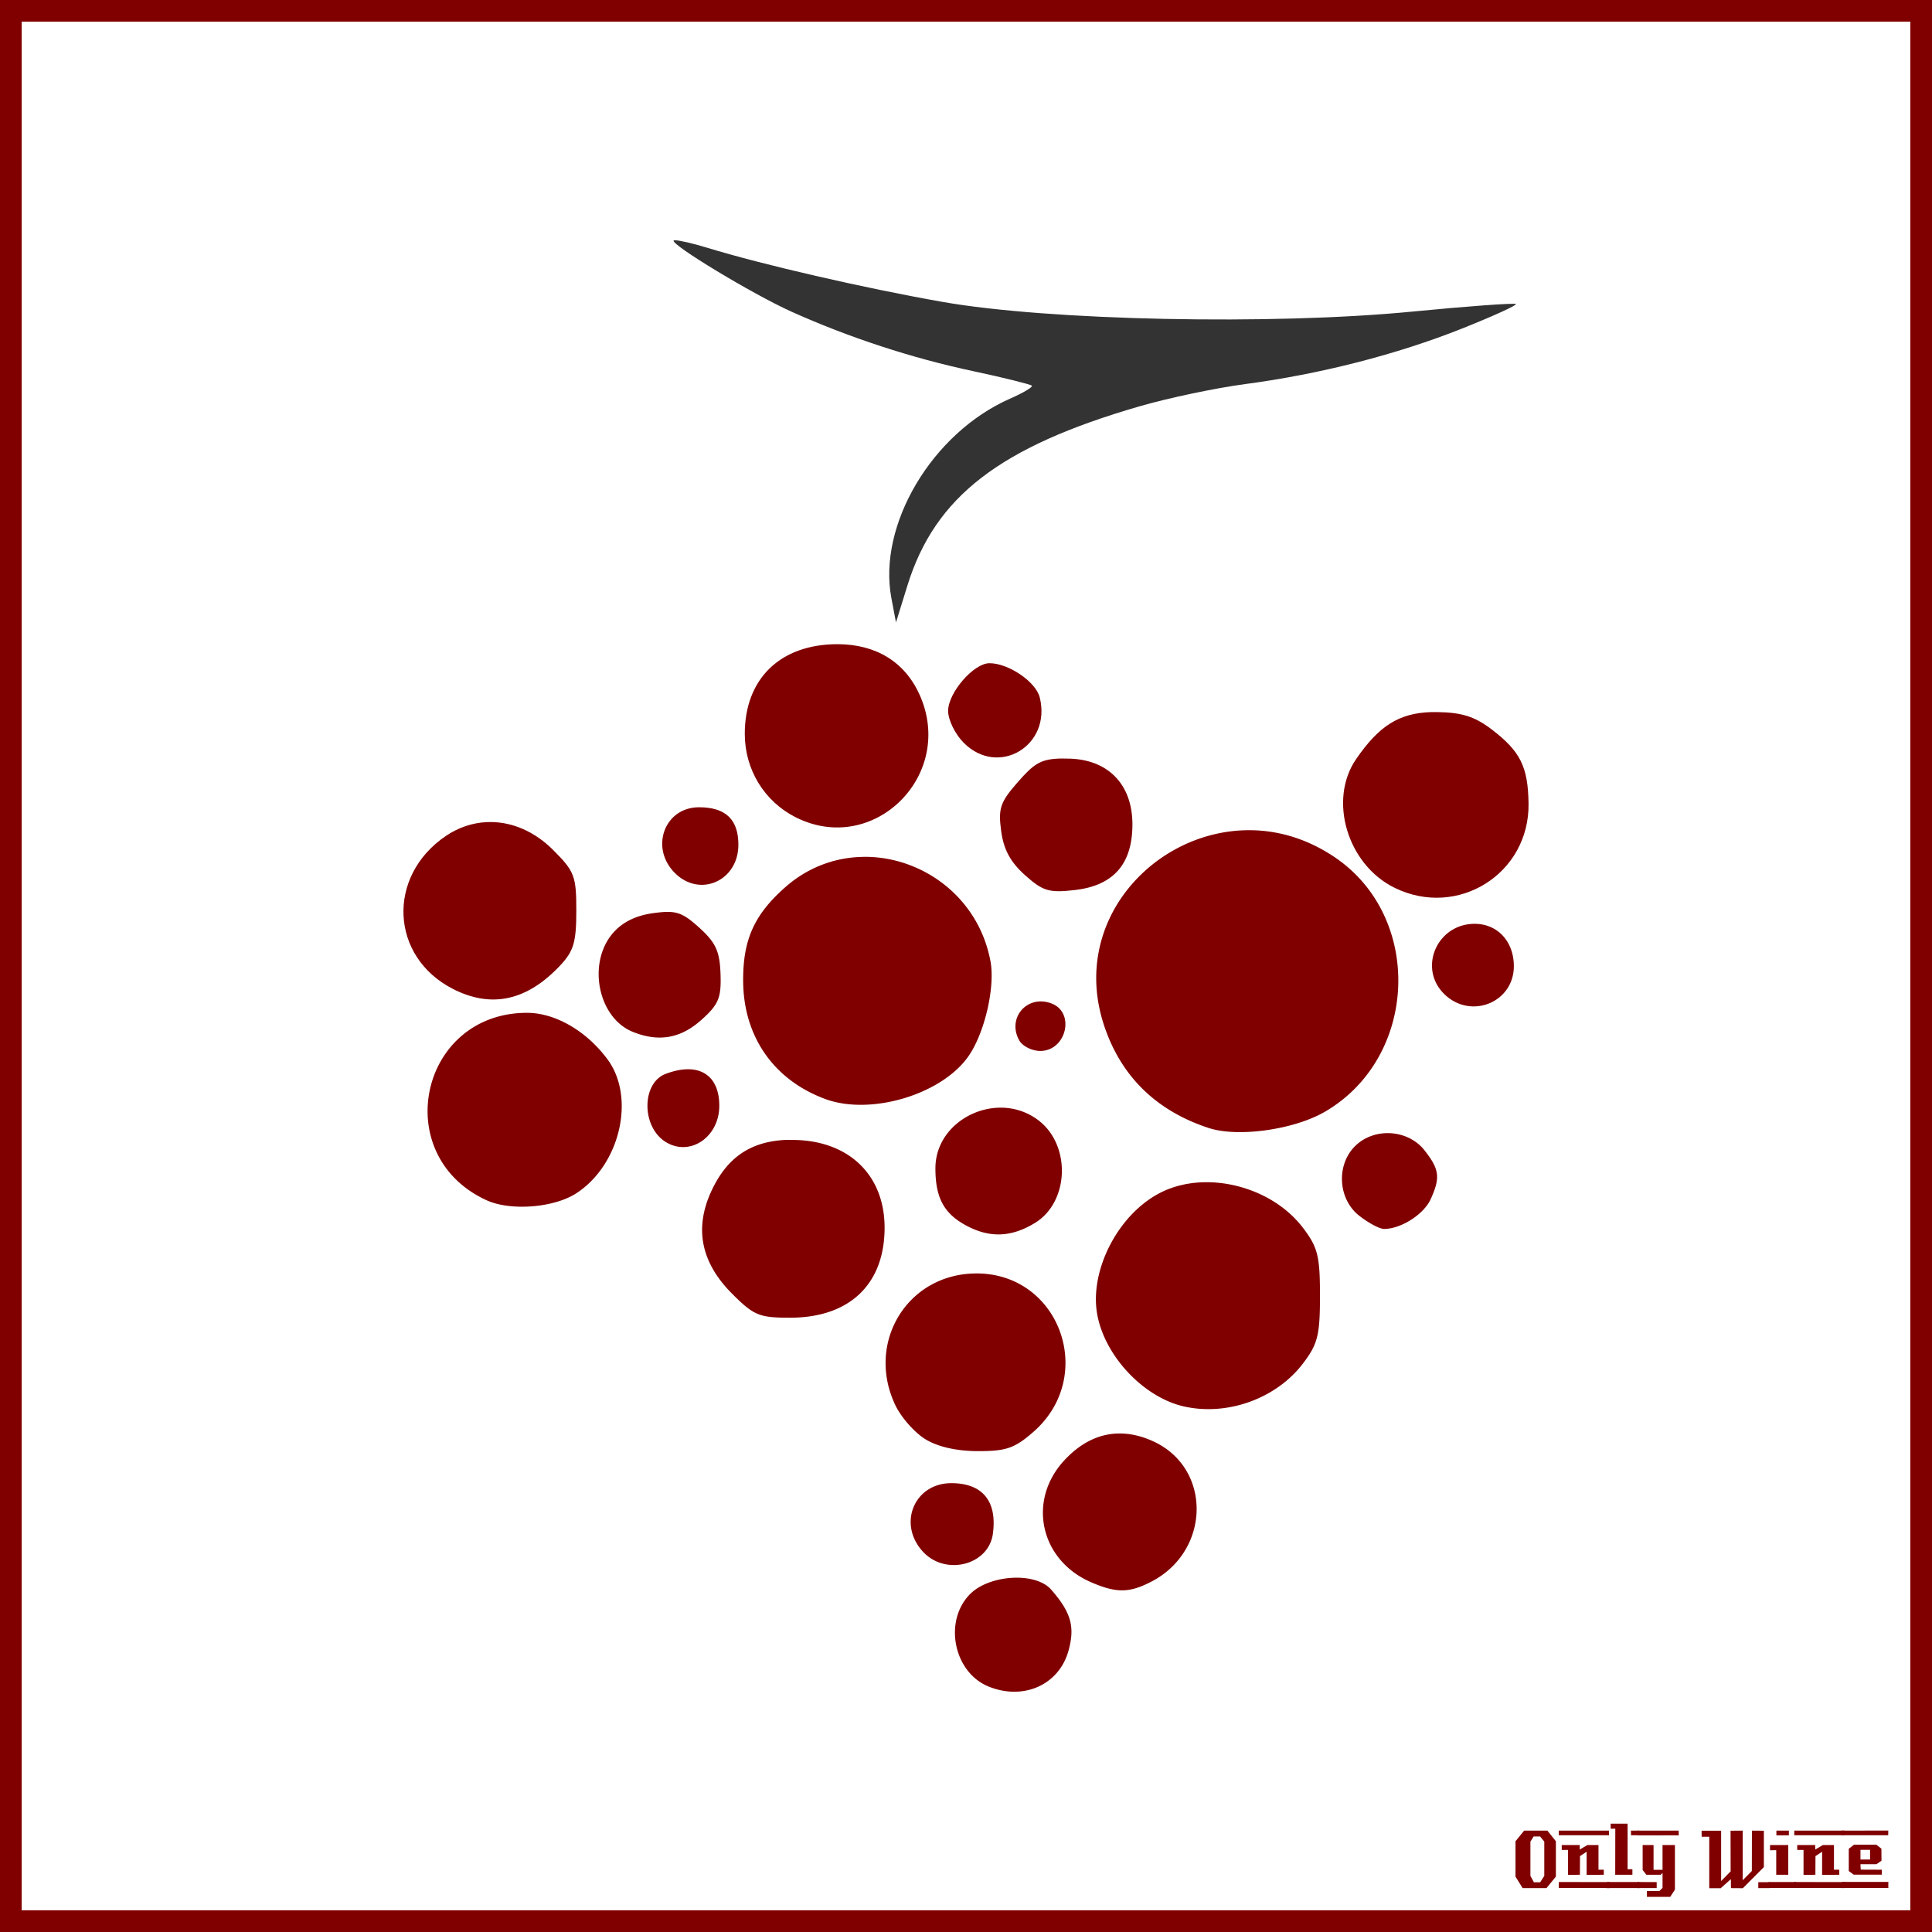
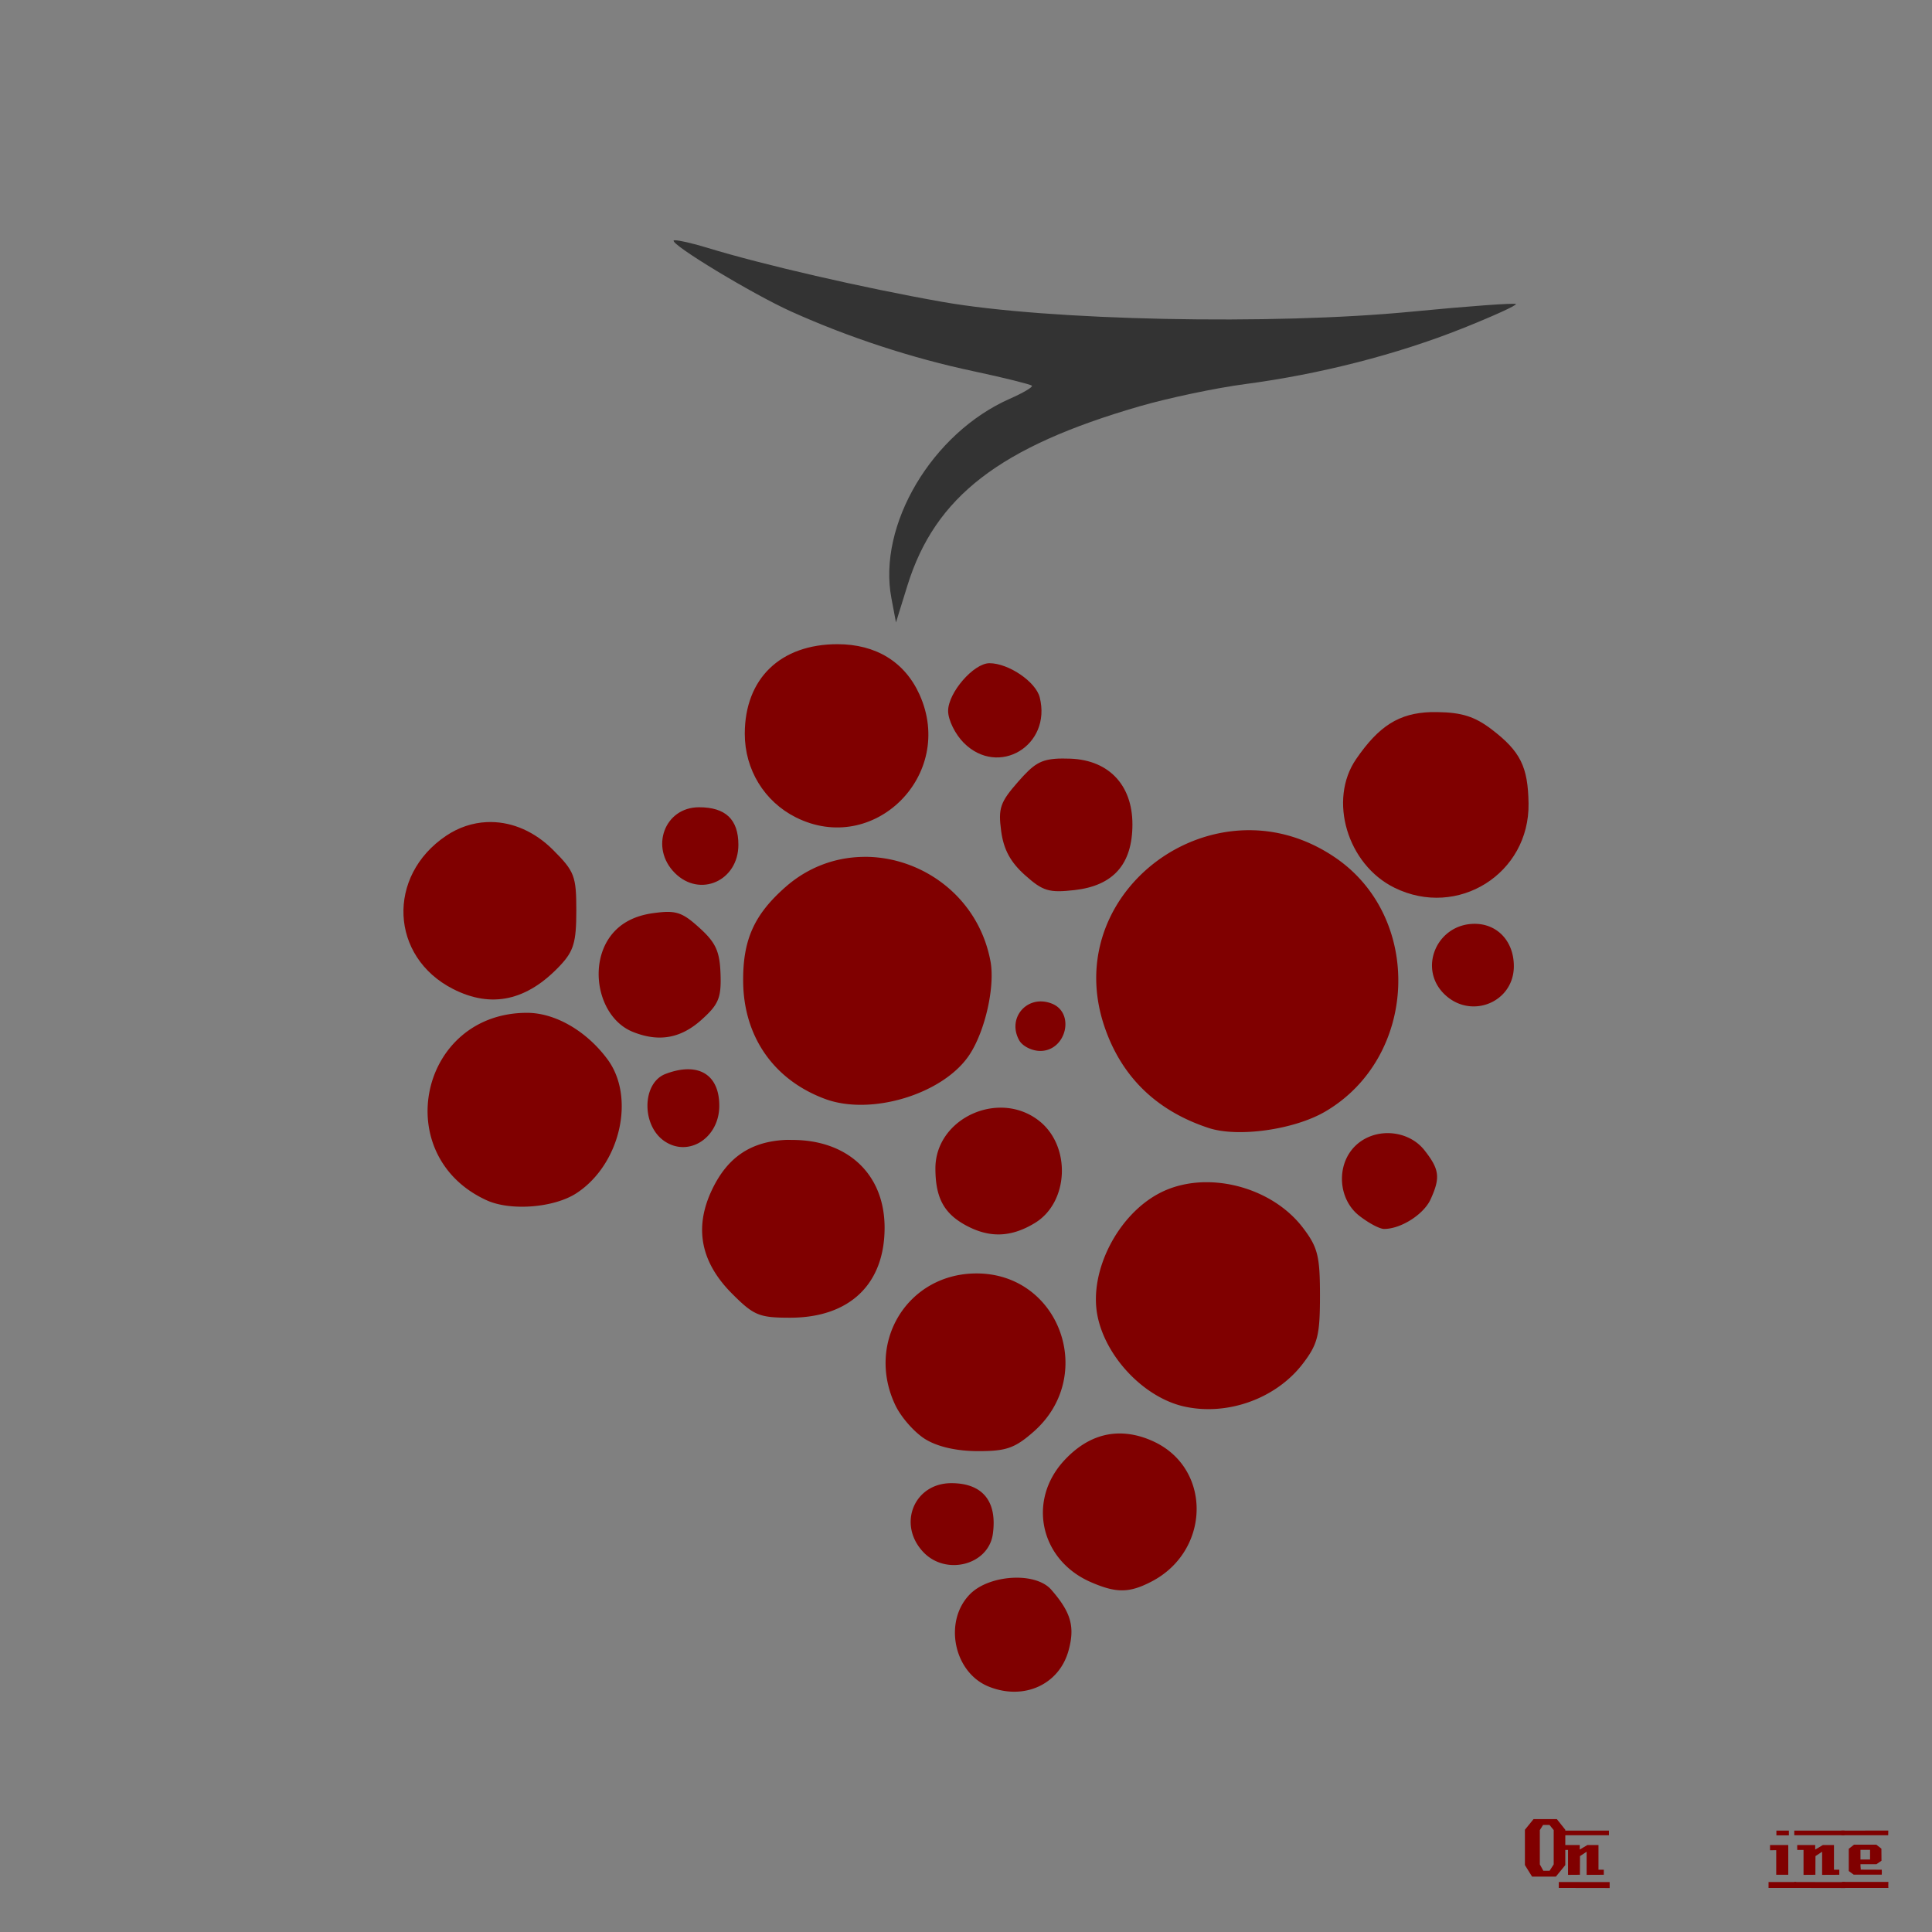
<svg xmlns="http://www.w3.org/2000/svg" width="885.827" height="885.827" viewBox="0 0 885.827 885.827">
  <rect x="0" y="0" width="885.827" height="885.827" fill="#808080" stroke="none" />
-   <path style="marker:none" color="#000" fill="#fff" stroke="maroon" stroke-width="9.933" overflow="visible" d="M4.963 4.966h875.901V880.86H4.963z" />
  <g fill="maroon" font-size="40" font-weight="400" letter-spacing="0" word-spacing="0" font-family="LambrettistA">
-     <path d="M713.379 860.427l-4.32 5.28h-10.92l-3.28-5.28v-16.2l3.96-4.88h10.68l3.88 4.88v16.2m-5.32-.32v-15.72l-1.92-2.36h-2.96l-1.48 2.36v15.72l1.6 2.92h2.88l1.88-2.92M737.71 841.467h-23v-2.12h23v2.12m-2.36 18.12c-3.733 0-6.36.013-7.88.04v-10.6l-3.04 2-.04 8.56-5.44.04v-11.44h-2.88c-.026-1.52-.026-2.267 0-2.24h8.24v2.08l3.52-2.08h5.08v11.32h2.44v2.32m2.68 6.08l-23.32-.04v-2.72l23.32.04v2.72" style="text-align:start;line-height:125%;-inkscape-font-specification:LambrettistA" />
-     <path d="M751.538 841.467h-3.72v-1.2c-.027-.08-.04-.387-.04-.92h3.76v2.12m-3.08 18.12h-7.88l.04-21.12h-2.12v-2.32h7.76v20.92h2.2v2.52m3.2 6.08h-14.88v-2.76h14.84c0 .746.013 1.666.04 2.76" style="text-align:start;line-height:125%;-inkscape-font-specification:LambrettistA" />
-     <path d="M769.717 841.507l-18.92.04v-2.2h18.88c.026 1.333.04 2.053.04 2.16m-1.76 24.88l-2.16 3.32h-10.68v-2.68h5.72l1.44-1.44v-6.84l-.84.84h-6.56l-1.72-2.2v-11.44h5v11.36h4.12v-11.36h5.68v20.44m-8.36-.72h-8.8v-2.76l8.8.04v2.72M811.381 865.707h-5.2v-2.72h5.2v2.72m-2.64-9.64l-9.64 9.68c-2 0-3.8-.013-5.4-.04-.08 0-.107-1.374-.08-4.12l-4.76 4.24c0-.027-.013-.053-.04-.08h-5.12v-23.6h-3.48l-.04-2.76h8.96v23.08l4.36-4.44-.04-18.64c2.187 0 4.04-.013 5.56-.04v22.76l4.2-4.24.04-18.52c1.387.027 3.213.04 5.48.04v16.68" style="text-align:start;line-height:125%;-inkscape-font-specification:LambrettistA" />
+     <path d="M713.379 860.427h-10.92l-3.28-5.28v-16.2l3.96-4.88h10.68l3.88 4.88v16.2m-5.32-.32v-15.72l-1.92-2.36h-2.96l-1.48 2.36v15.72l1.6 2.92h2.88l1.88-2.92M737.71 841.467h-23v-2.12h23v2.12m-2.36 18.12c-3.733 0-6.36.013-7.88.04v-10.6l-3.04 2-.04 8.56-5.44.04v-11.44h-2.88c-.026-1.52-.026-2.267 0-2.24h8.24v2.08l3.52-2.08h5.08v11.32h2.44v2.32m2.68 6.08l-23.32-.04v-2.72l23.32.04v2.72" style="text-align:start;line-height:125%;-inkscape-font-specification:LambrettistA" />
    <path d="M820.202 841.507h-5.72v-2.16h5.72v2.16m-.28 18.08h-5.52c-.026-2.16-.026-5.92 0-11.28l-2.84.04c-.026-1.574-.026-2.374 0-2.4h8.36v13.64m3.6 6.04h-12.64v-2.72h12.64v2.72" style="text-align:start;line-height:125%;-inkscape-font-specification:LambrettistA" />
    <path d="M845.68 841.467h-23v-2.12h23v2.12m-2.36 18.12c-3.734 0-6.36.013-7.88.04v-10.6l-3.04 2-.04 8.56-5.44.04v-11.44h-2.88c-.027-1.52-.027-2.267 0-2.24h8.24v2.08l3.52-2.08h5.08v11.32h2.44v2.32m2.68 6.08l-23.32-.04v-2.72l23.32.04v2.72" style="text-align:start;line-height:125%;-inkscape-font-specification:LambrettistA" />
    <path d="M865.787 839.307l-.04 2.16h-21.48v-2.12l21.52-.04m-3 20.24h-12.84l-2.28-1.68v-10.2l2.4-1.88h10.24l2.32 1.84.04 5.52-2.32 1.6h-7.32c0 .64.013 1.066.04 1.28.053.213.08.613.08 1.2l9.64.04c.053.906.053 1.666 0 2.28m3.04 6.08h-21.24v-2.76h21.24c-.054 1.493-.054 2.413 0 2.76m-8.4-13.04v-4.44h-4.4v4.44h4.4" style="text-align:start;line-height:125%;-inkscape-font-specification:LambrettistA" />
  </g>
  <g>
    <path d="M309.445 110.168c-.258.006-.477.023-.546.091-1.71 1.71 36.22 24.637 53.913 32.603 26.43 11.9 55.42 21.37 83.42 27.32 14.191 3.017 26.26 6.043 26.865 6.649.606.606-3.914 3.277-10.109 6.01-35.646 15.727-60.663 57.864-54.277 91.434l2.095 11.11 5.282-17.03c12.641-40.619 42.278-63.48 106.369-82.053 13.285-3.85 35.066-8.433 48.449-10.2 34.192-4.513 69.608-13.563 99.539-25.5 14.095-5.62 25.144-10.645 24.588-11.2-.556-.557-21.887.965-47.447 3.46-64.155 6.263-166.711 4.157-215.561-4.463-36.2-6.387-82.546-17.083-107.644-24.77-6.947-2.128-13.128-3.503-14.936-3.461z" fill="#333" />
    <g fill="maroon">
      <path d="M383.985 295.364c-26.135 0-42.473 15.754-42.502 41.054-.015 16.42 8.951 31.075 23.404 38.337 35.701 17.937 73.35-19.408 56.728-56.27-6.775-15.025-20.031-23.121-37.63-23.121zM453.668 304.083c-7.253 0-18.956 13.523-18.956 21.886 0 4.153 3.267 10.716 7.201 14.65 15.888 15.888 40.35 1.225 34.807-20.863-1.808-7.202-14.34-15.673-23.052-15.673zM656.118 326.499c-14.738.472-23.939 6.403-34.348 21.569-12.836 18.701-4.04 48.296 17.58 58.952 28.975 14.281 61.98-6.41 61.494-38.62-.255-16.878-3.728-23.913-16.944-33.994-7.71-5.88-13.69-7.74-24.781-7.907-1.034-.015-2.019-.032-3.001 0zM487.133 347.785c-.653-.007-1.28.008-1.87.035-8.273.39-11.358 2.529-18.498 10.661-8.195 9.334-9.13 12.128-7.73 22.557 1.141 8.517 4.267 14.263 10.942 20.228 8.179 7.308 10.992 8.164 22.663 6.848 17.889-2.016 26.582-11.916 26.582-30.147 0-18.6-11.526-30.147-30.041-30.147-.71 0-1.394-.028-2.048-.035zM320.514 370.13c-15.861 0-22.677 18.555-11.084 30.147 11.47 11.47 29.123 3.602 29.123-12.955 0-11.6-5.858-17.192-18.039-17.192zM225.096 376.908c-.67-.004-1.343.001-2.012.035-6.424.324-12.79 2.39-18.568 6.284-27.379 18.453-25.678 55.5 3.177 70.213 17.72 9.036 34.045 5.397 49.28-10.908 6.068-6.494 7.272-10.63 7.272-24.957 0-15.913-.81-18.037-10.661-27.888-8.353-8.353-18.437-12.71-28.488-12.779z" />
      <path d="M572.879 380.65c-43.682-.092-82.492 41.855-66.648 89.558 7.71 23.212 23.805 39.06 47.974 46.985 13.472 4.418 39.254.762 53.445-7.554 42.584-24.956 45.05-88.926 4.483-116.492-11.974-8.137-24.706-12.053-37.171-12.462a67.521 67.521 0 00-2.083-.035zM397.434 392.864c-.837-.013-1.668.01-2.506.035-12.19.358-24.416 4.703-34.7 13.732-14.494 12.726-19.661 24.324-19.487 43.456.23 25.311 14.104 45.102 37.596 53.798 21.204 7.849 54.417-2.349 66.224-20.369 7.201-10.99 11.727-31.302 9.566-42.82-5.478-29.201-30.738-47.436-56.693-47.832zM306.147 418.104c-1.849-.005-3.992.22-6.566.565-7.964 1.068-14.202 4.102-18.568 9.178-11.864 13.793-6.803 38.835 9.107 45.256 11.901 4.802 21.93 3.04 31.418-5.437 7.978-7.128 9.207-10.117 8.825-21.145-.36-10.394-2.215-14.353-9.672-21.11-5.94-5.382-8.998-7.288-14.544-7.307zM676.133 423.576c-17.168 0-26.003 20.134-14.085 32.053 12.05 12.05 32.054 4.152 32.054-12.638 0-11.355-7.496-19.415-17.969-19.415zM477.602 459.159c-.489-.016-.978-.006-1.447.035-8.132.704-13.52 9.44-8.825 17.827 1.473 2.632 5.789 4.836 9.637 4.836 11.932 0 16.13-17.547 5.19-21.745-1.56-.598-3.088-.907-4.555-.953zM241.652 464.383c-49.296 0-63.38 65.505-18.497 85.958 10.992 5.009 30.947 3.432 41.196-3.283 20.015-13.115 27.126-43.88 14.19-61.353-9.66-13.05-24.007-21.322-36.889-21.322zM315.254 490.259c-3.018.034-6.409.725-10.131 2.153-10.838 4.159-11.078 23.727-.353 30.888 11.103 7.414 25.028-1.658 25.028-16.309 0-10.846-5.488-16.833-14.544-16.732zM459.705 507.874a29.632 29.632 0 00-2.471.035c-14.568.762-28.347 11.983-28.347 27.782 0 13.408 3.879 20.66 13.944 26.122 10.875 5.901 20.8 5.552 31.7-1.094 15.572-9.495 16.645-35.215 1.906-46.809-5.044-3.968-10.91-5.858-16.732-6.036zM635.361 519.558c-5.194.2-10.324 2.205-14.12 6.002-8.678 8.677-7.715 24.237 1.906 31.805 4.224 3.322 9.36 6.107 11.473 6.107 7.706 0 18.165-6.662 21.321-13.59 4.55-9.986 4.066-13.727-2.824-22.487-4.257-5.412-11.078-8.094-17.756-7.837zM361.569 522.63c-.55-.007-1.096.007-1.624.035-15.83.832-26.311 8-33.324 22.486-8.508 17.577-5.477 33.495 9.108 48.08 9.926 9.927 12.382 10.952 26.581 10.943 27.225-.02 43.308-15.375 43.279-41.337-.02-24.33-16.744-40.172-42.361-40.172-.552 0-1.11-.029-1.66-.035zM553.216 542.045c-7.561.001-14.979 1.607-21.427 4.942-19.25 9.954-32.45 35.74-28.664 55.916 3.576 19.066 21.332 37.833 39.784 41.973 19.824 4.448 42.206-3.586 54.469-19.663 6.833-8.958 7.836-13.017 7.836-31.17 0-18.153-1.003-22.177-7.836-31.135-10.094-13.234-27.526-20.866-44.162-20.863zM447.738 583.876c-31.505 0-50.94 31.5-37.242 60.364 2.676 5.641 8.9 12.664 13.838 15.674 5.743 3.502 14.42 5.43 24.145 5.436 12.83.01 16.78-1.313 25.417-8.895 29.015-25.476 12.048-72.579-26.158-72.579zM512.585 657.266c-8.912.216-17.258 4.357-24.675 12.391-16.997 18.409-10.992 45.636 12.214 55.74 11.74 5.111 17.637 5.034 27.782-.212 27.042-13.984 27.839-51.532 1.341-64.106-5.727-2.718-11.315-3.942-16.662-3.813zM436.195 680.035c-17.064 0-24.793 18.782-12.956 31.489 10.358 11.118 29.996 6.086 31.983-8.19 2.085-14.98-4.69-23.299-19.027-23.299zM465.353 723.385c-7.666.182-15.801 2.74-20.51 7.448-12.353 12.353-7.64 35.964 8.472 42.467 16.058 6.48 32.285-.83 36.607-16.486 3.044-11.025 1.107-17.582-7.942-27.958-3.072-3.52-8.815-5.357-15.11-5.471a36.169 36.169 0 00-1.517 0z" />
    </g>
  </g>
</svg>